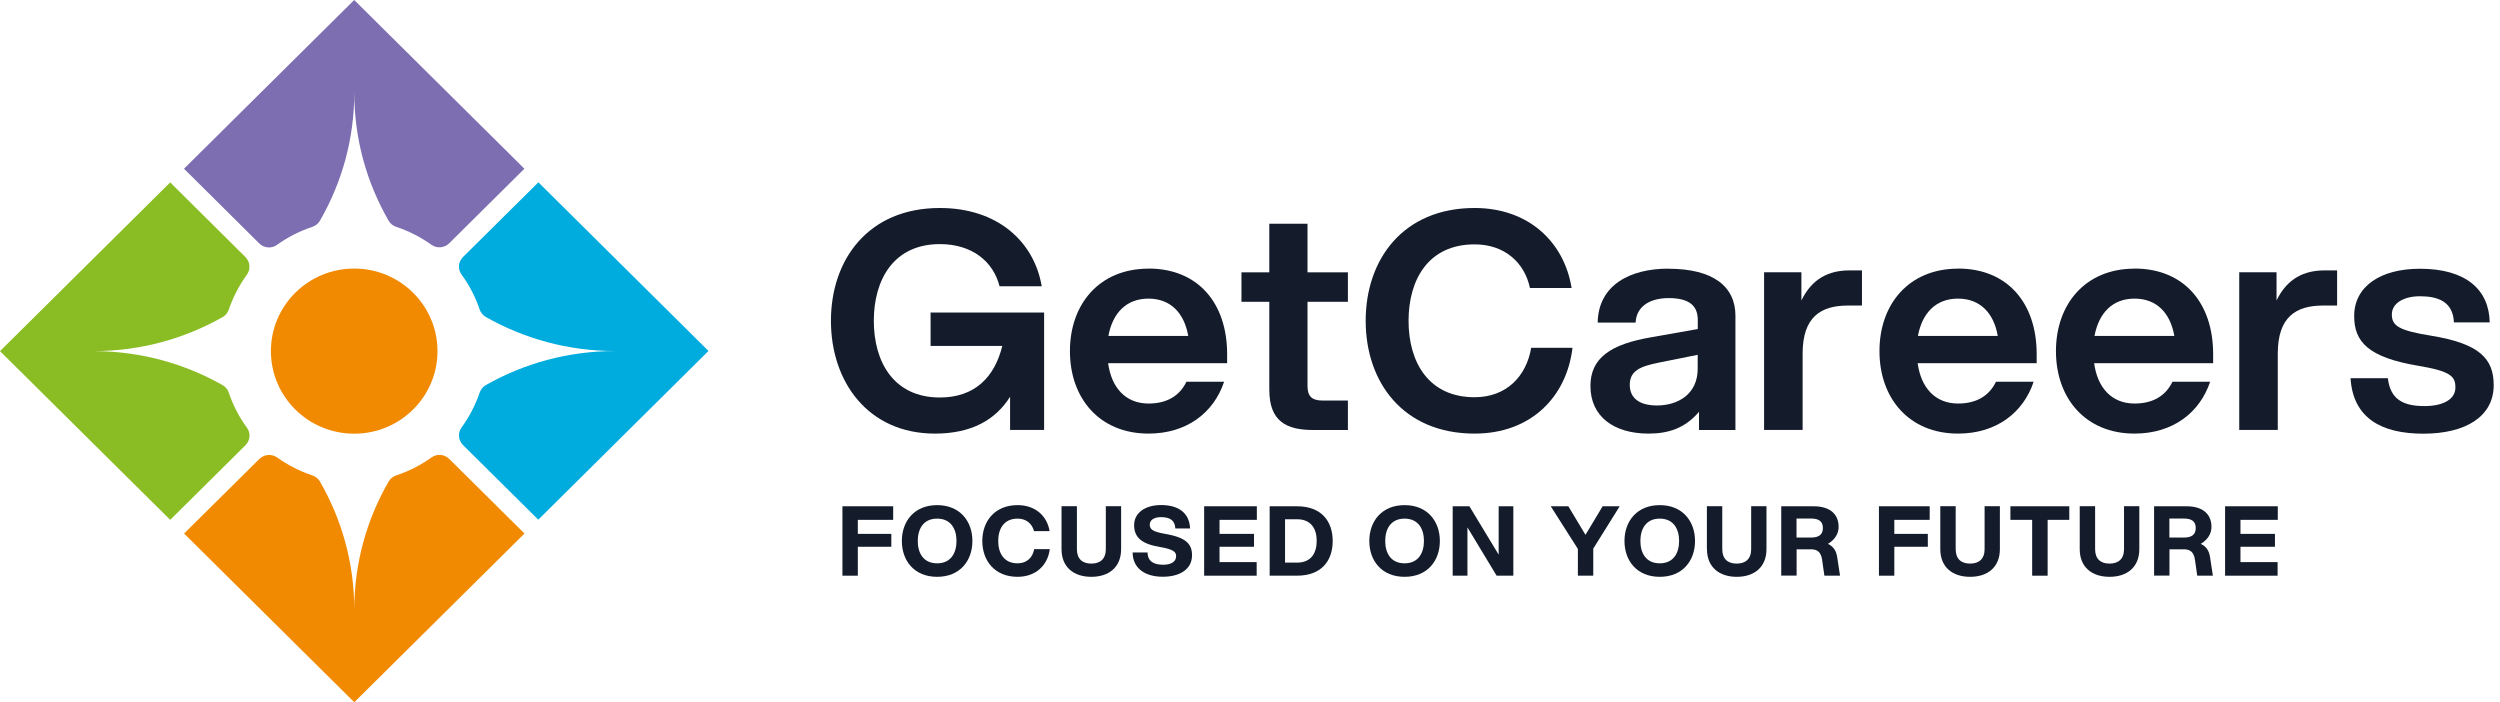
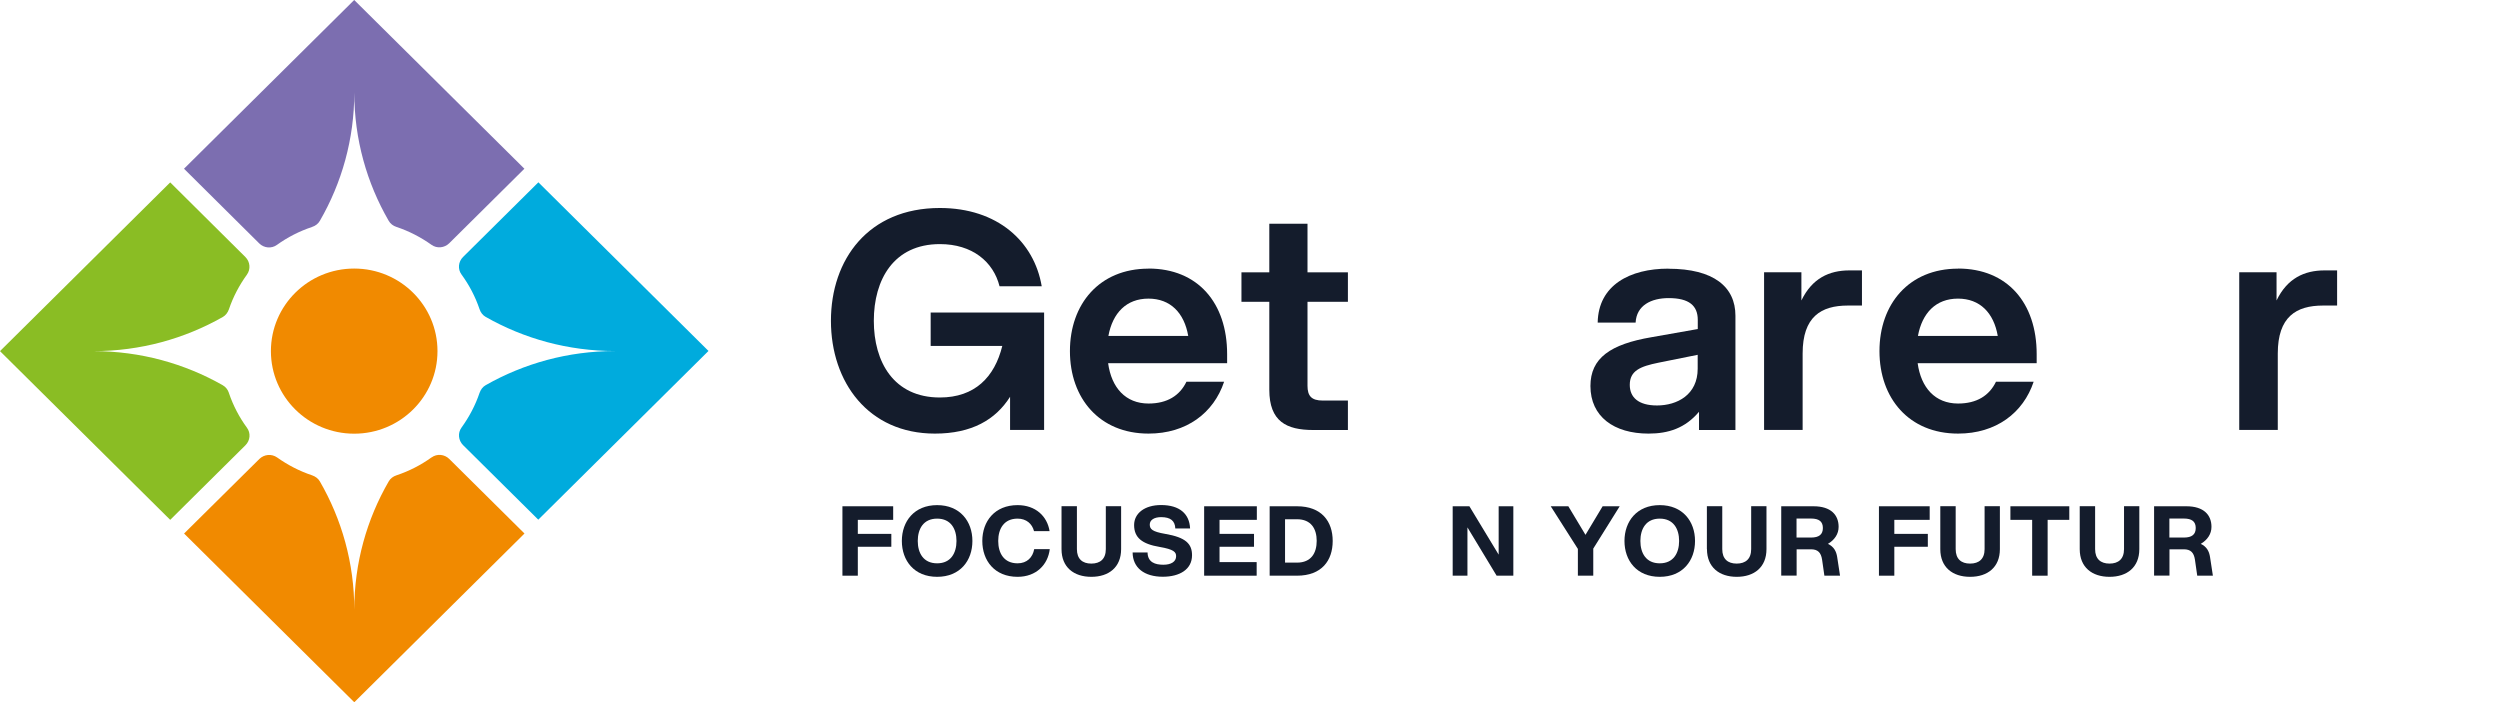
<svg xmlns="http://www.w3.org/2000/svg" width="356" height="100" viewBox="0 0 356 100" fill="none">
  <path d="M119.962 72.093H127.189V74.027H122.153V76.024H126.925V77.859H122.153V81.978H119.962V72.093Z" fill="#141C2C" />
  <path d="M128.423 77.034C128.423 74.239 130.186 71.93 133.447 71.93C136.708 71.93 138.47 74.239 138.47 77.034C138.47 79.83 136.72 82.139 133.447 82.139C130.173 82.139 128.423 79.83 128.423 77.034ZM133.447 80.217C135.398 80.217 136.204 78.757 136.204 77.034C136.204 75.312 135.398 73.852 133.447 73.852C131.495 73.852 130.689 75.312 130.689 77.034C130.689 78.757 131.495 80.217 133.447 80.217Z" fill="#141C2C" />
  <path d="M139.88 77.034C139.88 74.239 141.643 71.93 144.904 71.93C147.46 71.93 149.122 73.502 149.462 75.637H147.246C146.981 74.588 146.15 73.852 144.904 73.852C142.952 73.852 142.147 75.312 142.147 77.034C142.147 78.757 142.952 80.217 144.904 80.217C146.251 80.217 147.057 79.368 147.271 78.195H149.487C149.223 80.429 147.548 82.139 144.904 82.139C141.63 82.139 139.88 79.83 139.88 77.034Z" fill="#141C2C" />
  <path d="M151.161 78.196V72.08H153.352V78.196C153.352 79.594 154.133 80.255 155.404 80.255C156.676 80.255 157.469 79.594 157.469 78.196V72.08H159.647V78.196C159.647 80.779 157.897 82.14 155.404 82.14C152.912 82.14 151.161 80.779 151.161 78.196Z" fill="#141C2C" />
  <path d="M161.284 78.67H163.412C163.437 80.081 164.495 80.418 165.666 80.418C166.749 80.418 167.479 79.993 167.479 79.207C167.479 78.608 167.151 78.234 165.137 77.884C162.606 77.46 161.498 76.549 161.498 74.764C161.498 73.116 162.971 71.918 165.338 71.918C167.982 71.918 169.38 73.179 169.468 75.251H167.365C167.315 74.152 166.673 73.64 165.338 73.64C164.369 73.64 163.727 74.04 163.727 74.689C163.727 75.338 164.054 75.7 165.918 76.024C168.864 76.524 169.745 77.447 169.745 79.07C169.745 81.092 167.97 82.128 165.59 82.128C162.946 82.128 161.297 80.855 161.284 78.658V78.67Z" fill="#141C2C" />
  <path d="M171.47 72.093H178.974V74.027H173.661V76.024H178.571V77.859H173.661V80.043H178.949V81.978H171.47V72.093Z" fill="#141C2C" />
  <path d="M180.799 72.093H184.69C188.19 72.093 189.776 74.24 189.776 77.035C189.776 79.831 188.203 81.978 184.69 81.978H180.799V72.093ZM184.69 80.118C186.704 80.118 187.498 78.758 187.498 77.023C187.498 75.288 186.692 73.94 184.69 73.94H182.99V80.118H184.69Z" fill="#141C2C" />
-   <path d="M194.989 77.034C194.989 74.239 196.752 71.93 200.013 71.93C203.274 71.93 205.036 74.239 205.036 77.034C205.036 79.83 203.286 82.139 200.013 82.139C196.739 82.139 194.989 79.83 194.989 77.034ZM200.013 80.217C201.964 80.217 202.77 78.757 202.77 77.034C202.77 75.312 201.964 73.852 200.013 73.852C198.061 73.852 197.255 75.312 197.255 77.034C197.255 78.757 198.061 80.217 200.013 80.217Z" fill="#141C2C" />
  <path d="M208.964 75.101V81.978H206.862V72.093H209.241L213.409 78.982V72.093H215.499V81.978H213.119L208.964 75.101Z" fill="#141C2C" />
  <path d="M224.677 78.146L220.825 72.093H223.33L225.773 76.162L228.215 72.093H230.645L226.881 78.121V81.978H224.69V78.146H224.677Z" fill="#141C2C" />
  <path d="M231.325 77.034C231.325 74.239 233.088 71.93 236.349 71.93C239.61 71.93 241.372 74.239 241.372 77.034C241.372 79.83 239.622 82.139 236.349 82.139C233.075 82.139 231.325 79.83 231.325 77.034ZM236.349 80.217C238.3 80.217 239.106 78.757 239.106 77.034C239.106 75.312 238.3 73.852 236.349 73.852C234.397 73.852 233.591 75.312 233.591 77.034C233.591 78.757 234.397 80.217 236.349 80.217Z" fill="#141C2C" />
  <path d="M243.06 78.196V72.08H245.25V78.196C245.25 79.594 246.031 80.255 247.303 80.255C248.574 80.255 249.367 79.594 249.367 78.196V72.08H251.546V78.196C251.546 80.779 249.795 82.14 247.315 82.14C244.835 82.14 243.072 80.779 243.072 78.196H243.06Z" fill="#141C2C" />
  <path d="M253.635 72.093H258.244C260.724 72.093 261.819 73.328 261.819 75.026C261.819 76.037 261.253 76.873 260.296 77.447C261.139 77.846 261.492 78.496 261.618 79.344L262.021 81.978H259.792L259.465 79.694C259.314 78.695 258.86 78.221 257.891 78.221H255.839V81.965H253.648V72.08L253.635 72.093ZM257.891 76.548C259.024 76.548 259.578 76.112 259.578 75.188C259.578 74.264 259.024 73.84 257.891 73.84H255.826V76.548H257.891Z" fill="#141C2C" />
  <path d="M267.561 72.093H274.787V74.027H269.751V76.024H274.523V77.859H269.751V81.978H267.561V72.093Z" fill="#141C2C" />
  <path d="M276.298 78.196V72.08H278.489V78.196C278.489 79.594 279.27 80.255 280.541 80.255C281.813 80.255 282.606 79.594 282.606 78.196V72.08H284.784V78.196C284.784 80.779 283.034 82.14 280.541 82.14C278.048 82.14 276.298 80.779 276.298 78.196Z" fill="#141C2C" />
  <path d="M289.38 74.027H286.282V72.093H294.668V74.027H291.583V81.978H289.38V74.027Z" fill="#141C2C" />
  <path d="M296.153 78.196V72.08H298.344V78.196C298.344 79.594 299.125 80.255 300.396 80.255C301.668 80.255 302.461 79.594 302.461 78.196V72.08H304.639V78.196C304.639 80.779 302.889 82.14 300.396 82.14C297.904 82.14 296.153 80.779 296.153 78.196Z" fill="#141C2C" />
  <path d="M306.73 72.093H311.338C313.818 72.093 314.913 73.328 314.913 75.026C314.913 76.037 314.347 76.873 313.39 77.447C314.233 77.846 314.586 78.496 314.712 79.344L315.115 81.978H312.886L312.559 79.694C312.408 78.695 311.955 78.221 310.985 78.221H308.933V81.965H306.742V72.08L306.73 72.093ZM310.985 76.548C312.118 76.548 312.672 76.112 312.672 75.188C312.672 74.264 312.118 73.84 310.985 73.84H308.92V76.548H310.985Z" fill="#141C2C" />
-   <path d="M316.852 72.093H324.356V74.027H319.043V76.024H323.953V77.859H319.043V80.043H324.331V81.978H316.852V72.093Z" fill="#141C2C" />
-   <path d="M132.527 49.264H142.726C141.63 53.707 138.81 56.603 133.837 56.603C127.265 56.603 124.432 51.548 124.432 45.682C124.432 39.815 127.265 34.76 133.837 34.76C138.458 34.76 141.454 37.269 142.335 40.764H148.341C147.258 34.373 142.021 29.618 133.837 29.618C123.639 29.618 118.325 36.957 118.325 45.682C118.325 54.406 123.639 61.745 133.132 61.745C138.369 61.745 141.769 59.773 143.834 56.503V61.221H148.681V44.508H132.515V49.264H132.527Z" fill="#141C2C" />
+   <path d="M132.527 49.264H142.726C141.63 53.707 138.81 56.603 133.837 56.603C127.265 56.603 124.432 51.548 124.432 45.682C124.432 39.815 127.265 34.76 133.837 34.76C138.458 34.76 141.454 37.269 142.335 40.764H148.341C147.258 34.373 142.021 29.618 133.837 29.618C123.639 29.618 118.325 36.957 118.325 45.682C118.325 54.406 123.639 61.745 133.132 61.745C138.369 61.745 141.769 59.773 143.834 56.503V61.221H148.681V44.508H132.515H132.527Z" fill="#141C2C" />
  <path d="M163.551 38.255C156.538 38.255 152.358 43.31 152.358 50C152.358 56.69 156.538 61.744 163.551 61.744C168.952 61.744 172.83 58.811 174.315 54.355H168.952C167.995 56.34 166.207 57.463 163.551 57.463C160.29 57.463 158.275 55.217 157.797 51.722H174.743V50.424C174.743 43.122 170.563 38.242 163.551 38.242V38.255ZM157.834 47.84C158.439 44.558 160.403 42.523 163.538 42.523C166.673 42.523 168.637 44.558 169.204 47.84H157.834Z" fill="#141C2C" />
  <path d="M186.201 31.864H180.749V38.779H176.783V42.973H180.749V55.491C180.749 60.022 183.191 61.233 187.019 61.233H191.942V57.039H188.366C186.755 57.039 186.188 56.39 186.188 54.93V42.973H191.942V38.779H186.188V31.864H186.201Z" fill="#141C2C" />
-   <path d="M209.984 56.565C203.412 56.565 200.579 51.56 200.579 45.682C200.579 39.803 203.412 34.798 209.984 34.798C214.215 34.798 217.085 37.344 217.866 41.014H223.796C222.751 34.498 217.702 29.618 209.984 29.618C199.786 29.618 194.473 36.957 194.473 45.682C194.473 54.406 199.786 61.745 209.984 61.745C218.042 61.745 223.103 56.478 223.922 49.526H218.042C217.35 53.582 214.517 56.565 209.984 56.565Z" fill="#141C2C" />
  <path d="M237.57 38.255C232.118 38.255 227.598 40.589 227.51 45.943H232.911C233.037 43.484 235.127 42.449 237.62 42.449C240.541 42.449 241.763 43.535 241.763 45.556V46.855L235.19 48.015C229.311 49.014 226.478 50.998 226.478 54.967C226.478 59.323 229.827 61.745 234.75 61.745C237.582 61.745 239.975 60.971 241.939 58.637V61.233H247.126V44.957C247.126 40.851 244.029 38.267 237.582 38.267L237.57 38.255ZM241.75 52.508C241.75 56.215 238.829 57.738 235.958 57.738C233.302 57.738 232.08 56.577 232.08 54.805C232.08 52.771 233.604 52.172 236.172 51.647L241.75 50.524V52.508Z" fill="#141C2C" />
  <path d="M256.519 42.786V38.767H251.205V61.221H256.695V50.337C256.695 45.108 259.314 43.51 263.141 43.51H265.143V38.505H263.355C260.485 38.505 258.042 39.628 256.519 42.786Z" fill="#141C2C" />
  <path d="M278.829 38.255C271.816 38.255 267.636 43.31 267.636 50C267.636 56.69 271.816 61.744 278.829 61.744C284.23 61.744 288.108 58.811 289.594 54.355H284.23C283.273 56.34 281.485 57.463 278.829 57.463C275.568 57.463 273.553 55.217 273.075 51.722H290.022V50.424C290.022 43.122 285.842 38.242 278.829 38.242V38.255ZM273.113 47.84C273.717 44.558 275.681 42.523 278.816 42.523C281.951 42.523 283.915 44.558 284.482 47.84H273.113Z" fill="#141C2C" />
-   <path d="M303.959 38.255C296.947 38.255 292.767 43.31 292.767 50C292.767 56.69 296.947 61.744 303.959 61.744C309.361 61.744 313.239 58.811 314.724 54.355H309.361C308.404 56.34 306.616 57.463 303.959 57.463C300.699 57.463 298.684 55.217 298.206 51.722H315.152V50.424C315.152 43.122 310.972 38.242 303.959 38.242V38.255ZM298.256 47.84C298.873 44.558 300.824 42.523 303.959 42.523C307.094 42.523 309.059 44.558 309.625 47.84H298.256Z" fill="#141C2C" />
  <path d="M324.18 42.786V38.767H318.867V61.221H324.356V50.337C324.356 45.108 326.975 43.51 330.802 43.51H332.804V38.505H331.016C328.146 38.505 325.703 39.628 324.18 42.786Z" fill="#141C2C" />
-   <path d="M346.175 47.803C341.643 47.067 340.598 46.418 340.598 44.783C340.598 43.148 342.335 42.187 344.602 42.187C347.132 42.187 349.31 42.923 349.436 45.906H354.535C354.447 41.238 351.136 38.268 344.602 38.268C338.986 38.268 335.234 40.776 335.234 45.008C335.234 48.677 337.236 50.886 344.337 52.084C348.996 52.858 349.65 53.595 349.65 55.192C349.65 56.877 347.863 57.826 345.256 57.826C342.209 57.826 340.384 56.877 340.031 53.857H334.718C335.071 59.511 339.074 61.757 345.08 61.757C351.086 61.757 355.102 59.336 355.102 54.843C355.102 51.086 353.1 48.927 346.175 47.803Z" fill="#141C2C" />
  <path d="M50.438 61.757C56.988 61.757 62.298 56.493 62.298 50C62.298 43.506 56.988 38.242 50.438 38.242C43.887 38.242 38.577 43.506 38.577 50C38.577 56.493 43.887 61.757 50.438 61.757Z" fill="#F18A00" />
  <path d="M44.444 32.314C44.91 32.164 45.313 31.865 45.552 31.44C48.662 26.061 50.45 19.833 50.45 13.18C50.45 19.833 52.238 26.061 55.348 31.44C55.587 31.865 55.99 32.164 56.456 32.314C58.256 32.913 59.931 33.787 61.442 34.86C62.222 35.422 63.28 35.309 63.96 34.648L74.674 24.026L50.438 0L26.201 24.026L36.915 34.66C37.595 35.334 38.665 35.434 39.434 34.873C40.944 33.787 42.619 32.926 44.419 32.327L44.444 32.314Z" fill="#7C6EB0" />
  <path d="M61.441 65.14C59.931 66.226 58.256 67.087 56.456 67.686C55.99 67.836 55.587 68.135 55.348 68.56C52.238 73.939 50.45 80.168 50.45 86.82C50.45 80.168 48.662 73.939 45.552 68.56C45.313 68.135 44.91 67.849 44.444 67.686C42.644 67.087 40.969 66.213 39.459 65.14C38.678 64.591 37.62 64.691 36.94 65.352L26.213 75.974L50.45 100L74.687 75.974L63.972 65.352C63.292 64.678 62.222 64.578 61.454 65.14H61.441Z" fill="#F18A00" />
  <path d="M32.597 55.954C32.446 55.492 32.144 55.093 31.715 54.855C26.289 51.772 20.006 50 13.296 50C20.006 50 26.289 48.228 31.715 45.145C32.144 44.908 32.433 44.508 32.597 44.047C33.201 42.262 34.082 40.602 35.165 39.104C35.719 38.33 35.618 37.282 34.951 36.608L24.237 25.974L0 50L24.237 74.027L34.951 63.405C35.631 62.731 35.732 61.67 35.165 60.909C34.07 59.411 33.201 57.751 32.597 55.966V55.954Z" fill="#8ABD24" />
  <path d="M76.651 25.974L65.936 36.596C65.257 37.27 65.156 38.331 65.722 39.092C66.818 40.59 67.686 42.25 68.291 44.035C68.442 44.496 68.744 44.896 69.172 45.133C74.599 48.216 80.881 49.988 87.592 49.988C80.881 49.988 74.599 51.761 69.172 54.843C68.744 55.081 68.455 55.48 68.291 55.942C67.686 57.727 66.805 59.387 65.722 60.884C65.156 61.658 65.269 62.707 65.936 63.381L76.651 74.002L100.888 49.976L76.651 25.949V25.974Z" fill="#00ABDD" />
</svg>